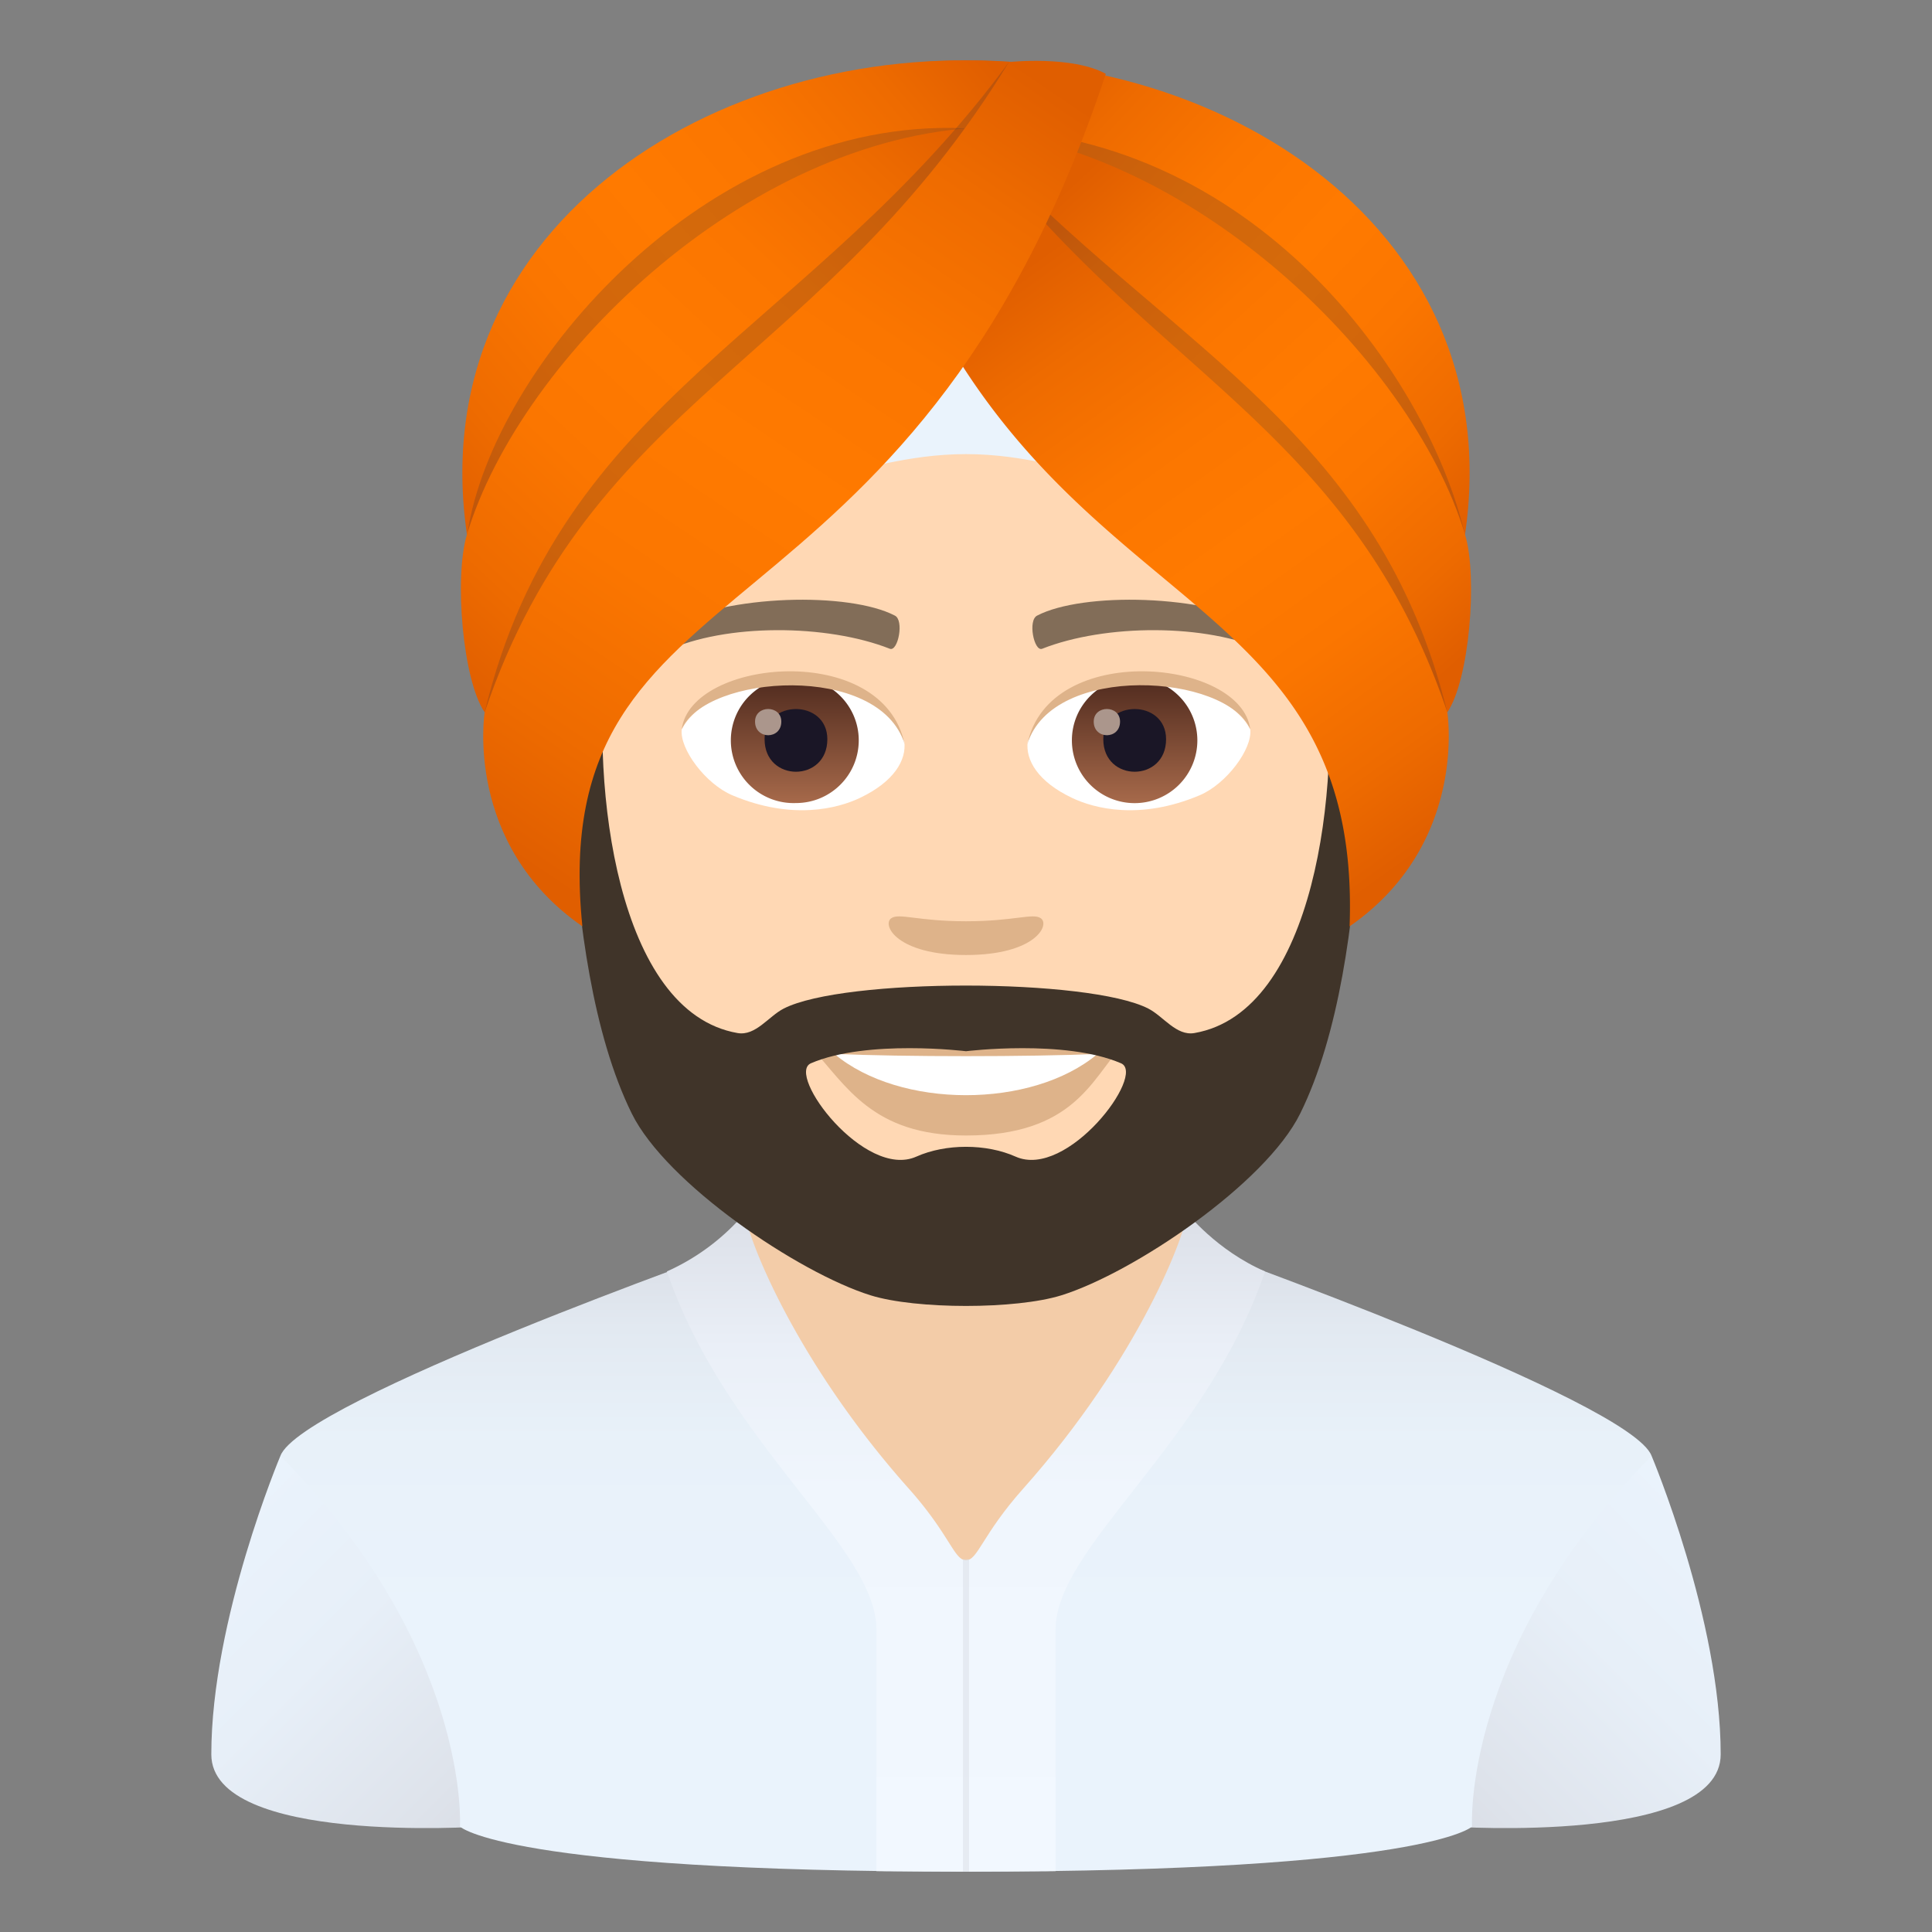
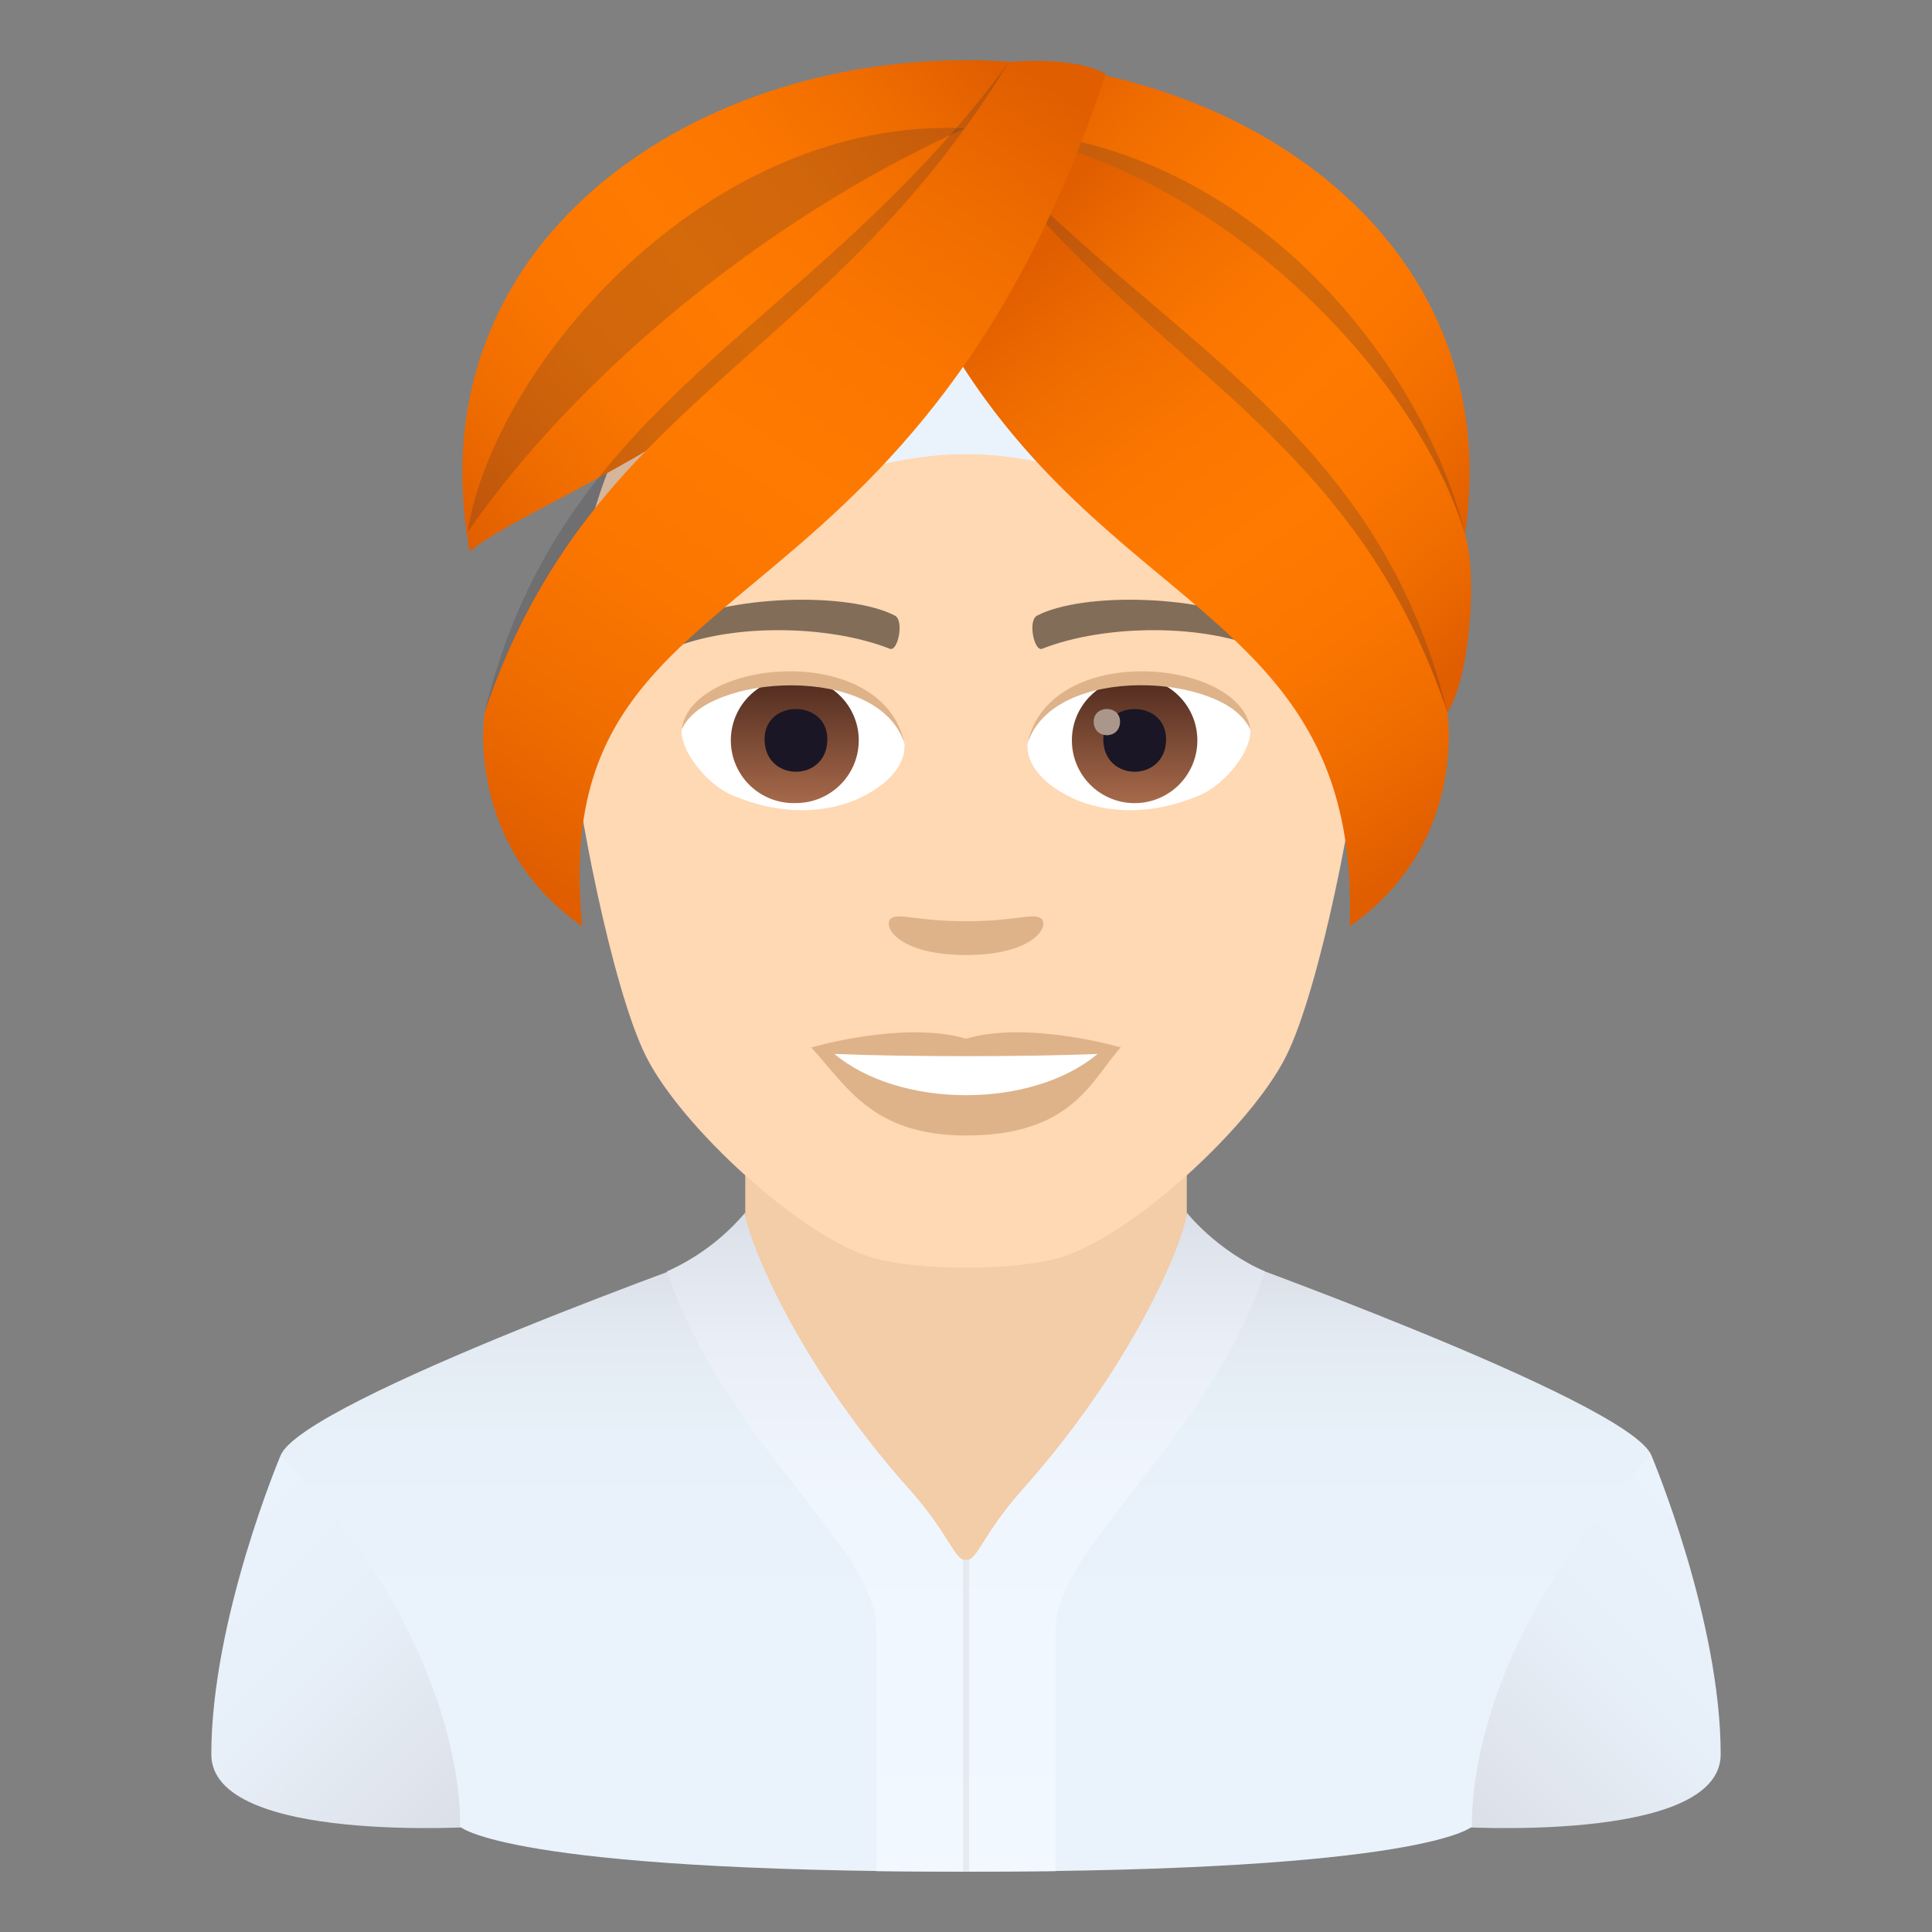
<svg xmlns="http://www.w3.org/2000/svg" xml:space="preserve" style="enable-background:new 0 0 64 64" viewBox="0 0 64 64">
  <rect x="0" y="0" width="64" height="64" fill="#808080" stroke="none" />
  <linearGradient id="a" x1="46.75" x2="56.197" y1="59.161" y2="49.714" gradientUnits="userSpaceOnUse">
    <stop offset="0" style="stop-color:#dadee6" />
    <stop offset=".136" style="stop-color:#dee3eb" />
    <stop offset=".575" style="stop-color:#e7eff8" />
    <stop offset="1" style="stop-color:#eaf3fc" />
  </linearGradient>
  <path d="M54.711 48.228S57 53.648 57 58.115c0 2.998-8.903 2.393-8.903 2.393V48.026l6.614.202z" style="fill:url(#a)" />
  <linearGradient id="b" x1="7.803" x2="17.25" y1="49.714" y2="59.161" gradientUnits="userSpaceOnUse">
    <stop offset="0" style="stop-color:#eaf3fc" />
    <stop offset=".425" style="stop-color:#e7eff8" />
    <stop offset=".864" style="stop-color:#dee3eb" />
    <stop offset="1" style="stop-color:#dadee6" />
  </linearGradient>
  <path d="M9.289 48.228S7 53.648 7 58.115c0 2.998 8.903 2.393 8.903 2.393V48.026l-6.614.202z" style="fill:url(#b)" />
  <linearGradient id="c" x1="32" x2="32" y1="53.768" y2="41.464" gradientUnits="userSpaceOnUse">
    <stop offset="0" style="stop-color:#eaf3fc" />
    <stop offset=".498" style="stop-color:#e8f1f9" />
    <stop offset=".797" style="stop-color:#e2e9f1" />
    <stop offset="1" style="stop-color:#dadee6" />
  </linearGradient>
  <path d="M54.711 48.228c-.682-1.828-15.133-6.962-15.133-6.962l-15.156.024s-14.45 5.107-15.133 6.938c6.302 6.395 5.948 12.28 5.948 12.28S16.724 62 32 62c15.276 0 16.763-1.493 16.763-1.493s-.354-5.884 5.948-12.279z" style="fill:url(#c)" />
  <path d="M24.687 43.375s4.222 8.31 7.313 8.31c3.092 0 7.314-8.31 7.314-8.31V37.41H24.687v5.966z" style="fill:#f3cca8" />
  <linearGradient id="d" x1="36.953" x2="36.953" y1="62" y2="40.17" gradientUnits="userSpaceOnUse">
    <stop offset="0" style="stop-color:#f2f8ff" />
    <stop offset=".577" style="stop-color:#f0f6fd" />
    <stop offset=".796" style="stop-color:#eaeff7" />
    <stop offset=".954" style="stop-color:#dfe3eb" />
    <stop offset="1" style="stop-color:#dadee6" />
  </linearGradient>
  <path d="M39.314 40.17c0 .613-1.54 4.788-5.421 9.145-1.362 1.529-1.499 2.37-1.894 2.37L32 62l2.966-.016v-7.995c0-2.766 4.968-6.108 6.941-11.871-1.614-.7-2.593-1.948-2.593-1.948z" style="fill:url(#d)" />
  <linearGradient id="e" x1="27.047" x2="27.047" y1="62" y2="40.17" gradientUnits="userSpaceOnUse">
    <stop offset="0" style="stop-color:#f2f8ff" />
    <stop offset=".577" style="stop-color:#f0f6fd" />
    <stop offset=".796" style="stop-color:#eaeff7" />
    <stop offset=".954" style="stop-color:#dfe3eb" />
    <stop offset="1" style="stop-color:#dadee6" />
  </linearGradient>
  <path d="M24.686 40.17c0 .613 1.54 4.788 5.421 9.145 1.362 1.529 1.499 2.37 1.894 2.37L32 62l-2.966-.016v-7.995c0-2.766-4.968-6.108-6.941-11.871a7.322 7.322 0 0 0 2.593-1.948z" style="fill:url(#e)" />
  <path d="M31.898 51.651h.203V62h-.203z" style="opacity:.5;fill:#dadee6" />
  <path d="M32 7.853c-9.184 0-13.608 6.942-13.054 16.593.11 1.942 1.317 8.275 2.454 10.548 1.164 2.324 5.058 5.909 7.443 6.651 1.507.467 4.807.467 6.313 0 2.386-.742 6.281-4.327 7.445-6.651 1.14-2.273 2.343-8.605 2.452-10.548.557-9.65-3.867-16.593-13.054-16.593z" style="fill:#ffd8b4" />
  <path d="M41.978 20.78c-2.1-1.113-6.119-1.167-7.617-.39-.322.148-.109 1.201.16 1.102 2.086-.825 5.453-.843 7.406.07.26.118.37-.627.05-.782zm-19.955 0c2.1-1.113 6.117-1.167 7.616-.39.32.148.11 1.201-.16 1.102-2.09-.825-5.452-.843-7.408.07-.258.118-.366-.627-.048-.782z" style="fill:#826d58" />
  <path d="M34.478 30.418c-.262-.182-.876.1-2.478.1-1.599 0-2.215-.282-2.477-.1-.314.222.185 1.218 2.477 1.218 2.293 0 2.793-.996 2.478-1.218z" style="fill:#deb38a" />
  <path d="M29.956 24.565c.078.61-.335 1.329-1.476 1.87-.725.343-2.237.747-4.22-.09-.888-.375-1.755-1.54-1.676-2.186 1.075-2.026 6.366-2.322 7.372.406z" style="fill:#fff" />
  <linearGradient id="f" x1="-1210.147" x2="-1210.147" y1="172.105" y2="171.473" gradientTransform="translate(7977.155 -1104.145) scale(6.57)" gradientUnits="userSpaceOnUse">
    <stop offset="0" style="stop-color:#a6694a" />
    <stop offset="1" style="stop-color:#4f2a1e" />
  </linearGradient>
  <path d="M26.367 22.449c1.147 0 2.08.93 2.08 2.075 0 1.15-.932 2.078-2.08 2.078a2.078 2.078 0 1 1 0-4.153z" style="fill:url(#f)" />
  <path d="M25.328 24.487c0 1.437 2.079 1.437 2.079 0 0-1.333-2.08-1.333-2.08 0z" style="fill:#1a1626" />
-   <path d="M25.012 23.904c0 .602.87.602.87 0 0-.557-.87-.557-.87 0z" style="fill:#ab968c" />
  <path d="M29.966 24.645c-.844-2.709-6.6-2.308-7.382-.487.29-2.333 6.663-2.95 7.382.487z" style="fill:#deb38a" />
  <path d="M34.044 24.565c-.078.61.334 1.329 1.477 1.87.725.343 2.234.747 4.217-.09.891-.375 1.756-1.54 1.678-2.186-1.075-2.026-6.367-2.322-7.372.406z" style="fill:#fff" />
  <linearGradient id="g" x1="-1211.138" x2="-1211.138" y1="172.105" y2="171.473" gradientTransform="translate(7994.886 -1104.145) scale(6.57)" gradientUnits="userSpaceOnUse">
    <stop offset="0" style="stop-color:#a6694a" />
    <stop offset="1" style="stop-color:#4f2a1e" />
  </linearGradient>
  <path d="M37.586 22.449a2.078 2.078 0 1 1-2.078 2.075c0-1.146.93-2.075 2.078-2.075z" style="fill:url(#g)" />
  <path d="M36.548 24.487c0 1.437 2.08 1.437 2.08 0 0-1.333-2.08-1.333-2.08 0z" style="fill:#1a1626" />
  <path d="M36.231 23.904c0 .602.872.602.872 0 0-.557-.872-.557-.872 0z" style="fill:#ab968c" />
  <path d="M34.034 24.645c.842-2.707 6.595-2.32 7.382-.487-.292-2.333-6.663-2.95-7.382.487zM32 34.408c-2.064-.608-5.127.29-5.127.29 1.167 1.268 2.02 2.917 5.127 2.917 3.56 0 4.165-1.872 5.127-2.918 0 0-3.063-.9-5.127-.289z" style="fill:#deb38a" />
  <path d="M27.641 34.913c2.166 1.817 6.54 1.827 8.717 0-2.306.098-6.393.098-8.717 0z" style="fill:#fff" />
-   <path d="M20.927 36.885c1.149 2.328 5.53 5.282 7.915 6.025 1.508.468 4.807.468 6.314 0 2.386-.743 6.77-3.697 7.916-6.025 2.588-5.241 1.946-15.081 1.946-15.081l-1.108-.101c.517 4.356-.346 11.822-4.342 12.518-.6.105-1.029-.555-1.528-.81-1.97-1.012-10.091-1.022-12.08 0-.5.255-.928.915-1.528.81-3.997-.696-4.86-8.162-4.344-12.518l-1.106.1s-.638 9.84 1.945 15.082zm5.936-1.663c1.864-.802 5.136-.399 5.136-.399s3.272-.403 5.137.4c.843.363-1.782 3.854-3.492 3.092-.972-.434-2.317-.434-3.29 0-1.71.762-4.335-2.73-3.49-3.093z" style="fill:#403429" />
  <path d="M32 15.043c3.955 0 5.952 2.306 4.663-2.141-.646-2.228-8.681-2.228-9.327 0-1.289 4.447.709 2.141 4.664 2.141z" style="fill:#eaf3fc" />
  <linearGradient id="h" x1="49.431" x2="34.255" y1="16.779" y2="2.565" gradientUnits="userSpaceOnUse">
    <stop offset="0" style="stop-color:#e05e00" />
    <stop offset=".138" style="stop-color:#ee6b00" />
    <stop offset=".322" style="stop-color:#fb7600" />
    <stop offset=".5" style="stop-color:#ff7a00" />
    <stop offset=".678" style="stop-color:#fb7600" />
    <stop offset=".862" style="stop-color:#ee6b00" />
    <stop offset="1" style="stop-color:#e05e00" />
  </linearGradient>
  <path d="M30.577 2.056c9.68-.721 19.815 5.55 17.862 16.209-2.695-2.169-12.696-4.948-17.862-16.209z" style="fill:url(#h)" />
  <path d="M32.038 4.25c9.532 0 15.239 8.24 16.469 13.377-3.467-5.019-9.66-10.296-16.47-13.376z" style="opacity:.2;fill:#302c3b" />
  <linearGradient id="i" x1="48.952" x2="35.226" y1="21.364" y2="6.317" gradientUnits="userSpaceOnUse">
    <stop offset="0" style="stop-color:#e05e00" />
    <stop offset=".138" style="stop-color:#ee6b00" />
    <stop offset=".322" style="stop-color:#fb7600" />
    <stop offset=".5" style="stop-color:#ff7a00" />
    <stop offset=".678" style="stop-color:#fb7600" />
    <stop offset=".862" style="stop-color:#ee6b00" />
    <stop offset="1" style="stop-color:#e05e00" />
  </linearGradient>
  <path d="M31.037 4.209c7.96.078 15.72 7.576 17.497 13.507.422 1.409.138 4.82-.59 5.879-2.694-2.169-11.741-8.126-16.907-19.386z" style="fill:url(#i)" />
  <path d="M47.944 23.595c-2.24-9.129-8.864-11.968-14.887-18.176 6.607 12.63 14.887 18.176 14.887 18.176z" style="opacity:.2;fill:#302c3b" />
  <linearGradient id="j" x1="47.503" x2="33.844" y1="27.921" y2="8.913" gradientUnits="userSpaceOnUse">
    <stop offset="0" style="stop-color:#e05e00" />
    <stop offset=".138" style="stop-color:#ee6b00" />
    <stop offset=".322" style="stop-color:#fb7600" />
    <stop offset=".5" style="stop-color:#ff7a00" />
    <stop offset=".678" style="stop-color:#fb7600" />
    <stop offset=".862" style="stop-color:#ee6b00" />
    <stop offset="1" style="stop-color:#e05e00" />
  </linearGradient>
-   <path d="M32.919 5.41a74.056 74.056 0 0 0-3.25 2.357c5.091 12.9 15.458 11.4 15.038 22.92 3.935-2.729 3.237-7.092 3.237-7.092-3.074-9.1-9.419-11.142-15.025-18.185z" style="fill:url(#j)" />
+   <path d="M32.919 5.41a74.056 74.056 0 0 0-3.25 2.357c5.091 12.9 15.458 11.4 15.038 22.92 3.935-2.729 3.237-7.092 3.237-7.092-3.074-9.1-9.419-11.142-15.025-18.185" style="fill:url(#j)" />
  <linearGradient id="k" x1="13.982" x2="32.068" y1="16.5" y2="1.193" gradientUnits="userSpaceOnUse">
    <stop offset="0" style="stop-color:#e05e00" />
    <stop offset=".138" style="stop-color:#ee6b00" />
    <stop offset=".322" style="stop-color:#fb7600" />
    <stop offset=".5" style="stop-color:#ff7a00" />
    <stop offset=".678" style="stop-color:#fb7600" />
    <stop offset=".862" style="stop-color:#ee6b00" />
    <stop offset="1" style="stop-color:#e05e00" />
  </linearGradient>
  <path d="M33.423 2.056c-9.68-.721-19.815 5.55-17.863 16.209 2.695-2.169 12.696-4.948 17.863-16.209z" style="fill:url(#k)" />
  <path d="M31.962 4.25c-8.59-.389-15.64 7.944-16.47 13.377 3.467-5.019 9.66-10.296 16.47-13.376z" style="opacity:.2;fill:#302c3b" />
  <linearGradient id="l" x1="14.313" x2="31.593" y1="22.031" y2="3.378" gradientUnits="userSpaceOnUse">
    <stop offset="0" style="stop-color:#e05e00" />
    <stop offset=".138" style="stop-color:#ee6b00" />
    <stop offset=".322" style="stop-color:#fb7600" />
    <stop offset=".5" style="stop-color:#ff7a00" />
    <stop offset=".678" style="stop-color:#fb7600" />
    <stop offset=".862" style="stop-color:#ee6b00" />
    <stop offset="1" style="stop-color:#e05e00" />
  </linearGradient>
-   <path d="M32.962 4.209c-7.96.078-15.72 7.576-17.497 13.507-.422 1.409-.138 4.82.59 5.879 2.694-2.169 11.741-8.126 16.907-19.386z" style="fill:url(#l)" />
  <path d="M33.423 2.056c-6.533 8.895-14.846 11.07-17.368 21.539 0 0 14.72-10.77 17.368-21.539z" style="opacity:.2;fill:#302c3b" />
  <linearGradient id="m" x1="16.599" x2="34.001" y1="28.086" y2="2.293" gradientUnits="userSpaceOnUse">
    <stop offset="0" style="stop-color:#e05e00" />
    <stop offset=".138" style="stop-color:#ee6b00" />
    <stop offset=".322" style="stop-color:#fb7600" />
    <stop offset=".5" style="stop-color:#ff7a00" />
    <stop offset=".678" style="stop-color:#fb7600" />
    <stop offset=".862" style="stop-color:#ee6b00" />
    <stop offset="1" style="stop-color:#e05e00" />
  </linearGradient>
  <path d="M36.632 2.446c-1.124-.615-3.21-.39-3.21-.39-6.072 9.958-13.854 11.14-17.367 21.539 0 0-.698 4.363 3.237 7.092-1.263-12.423 10.844-8.672 17.34-28.242z" style="fill:url(#m)" />
</svg>